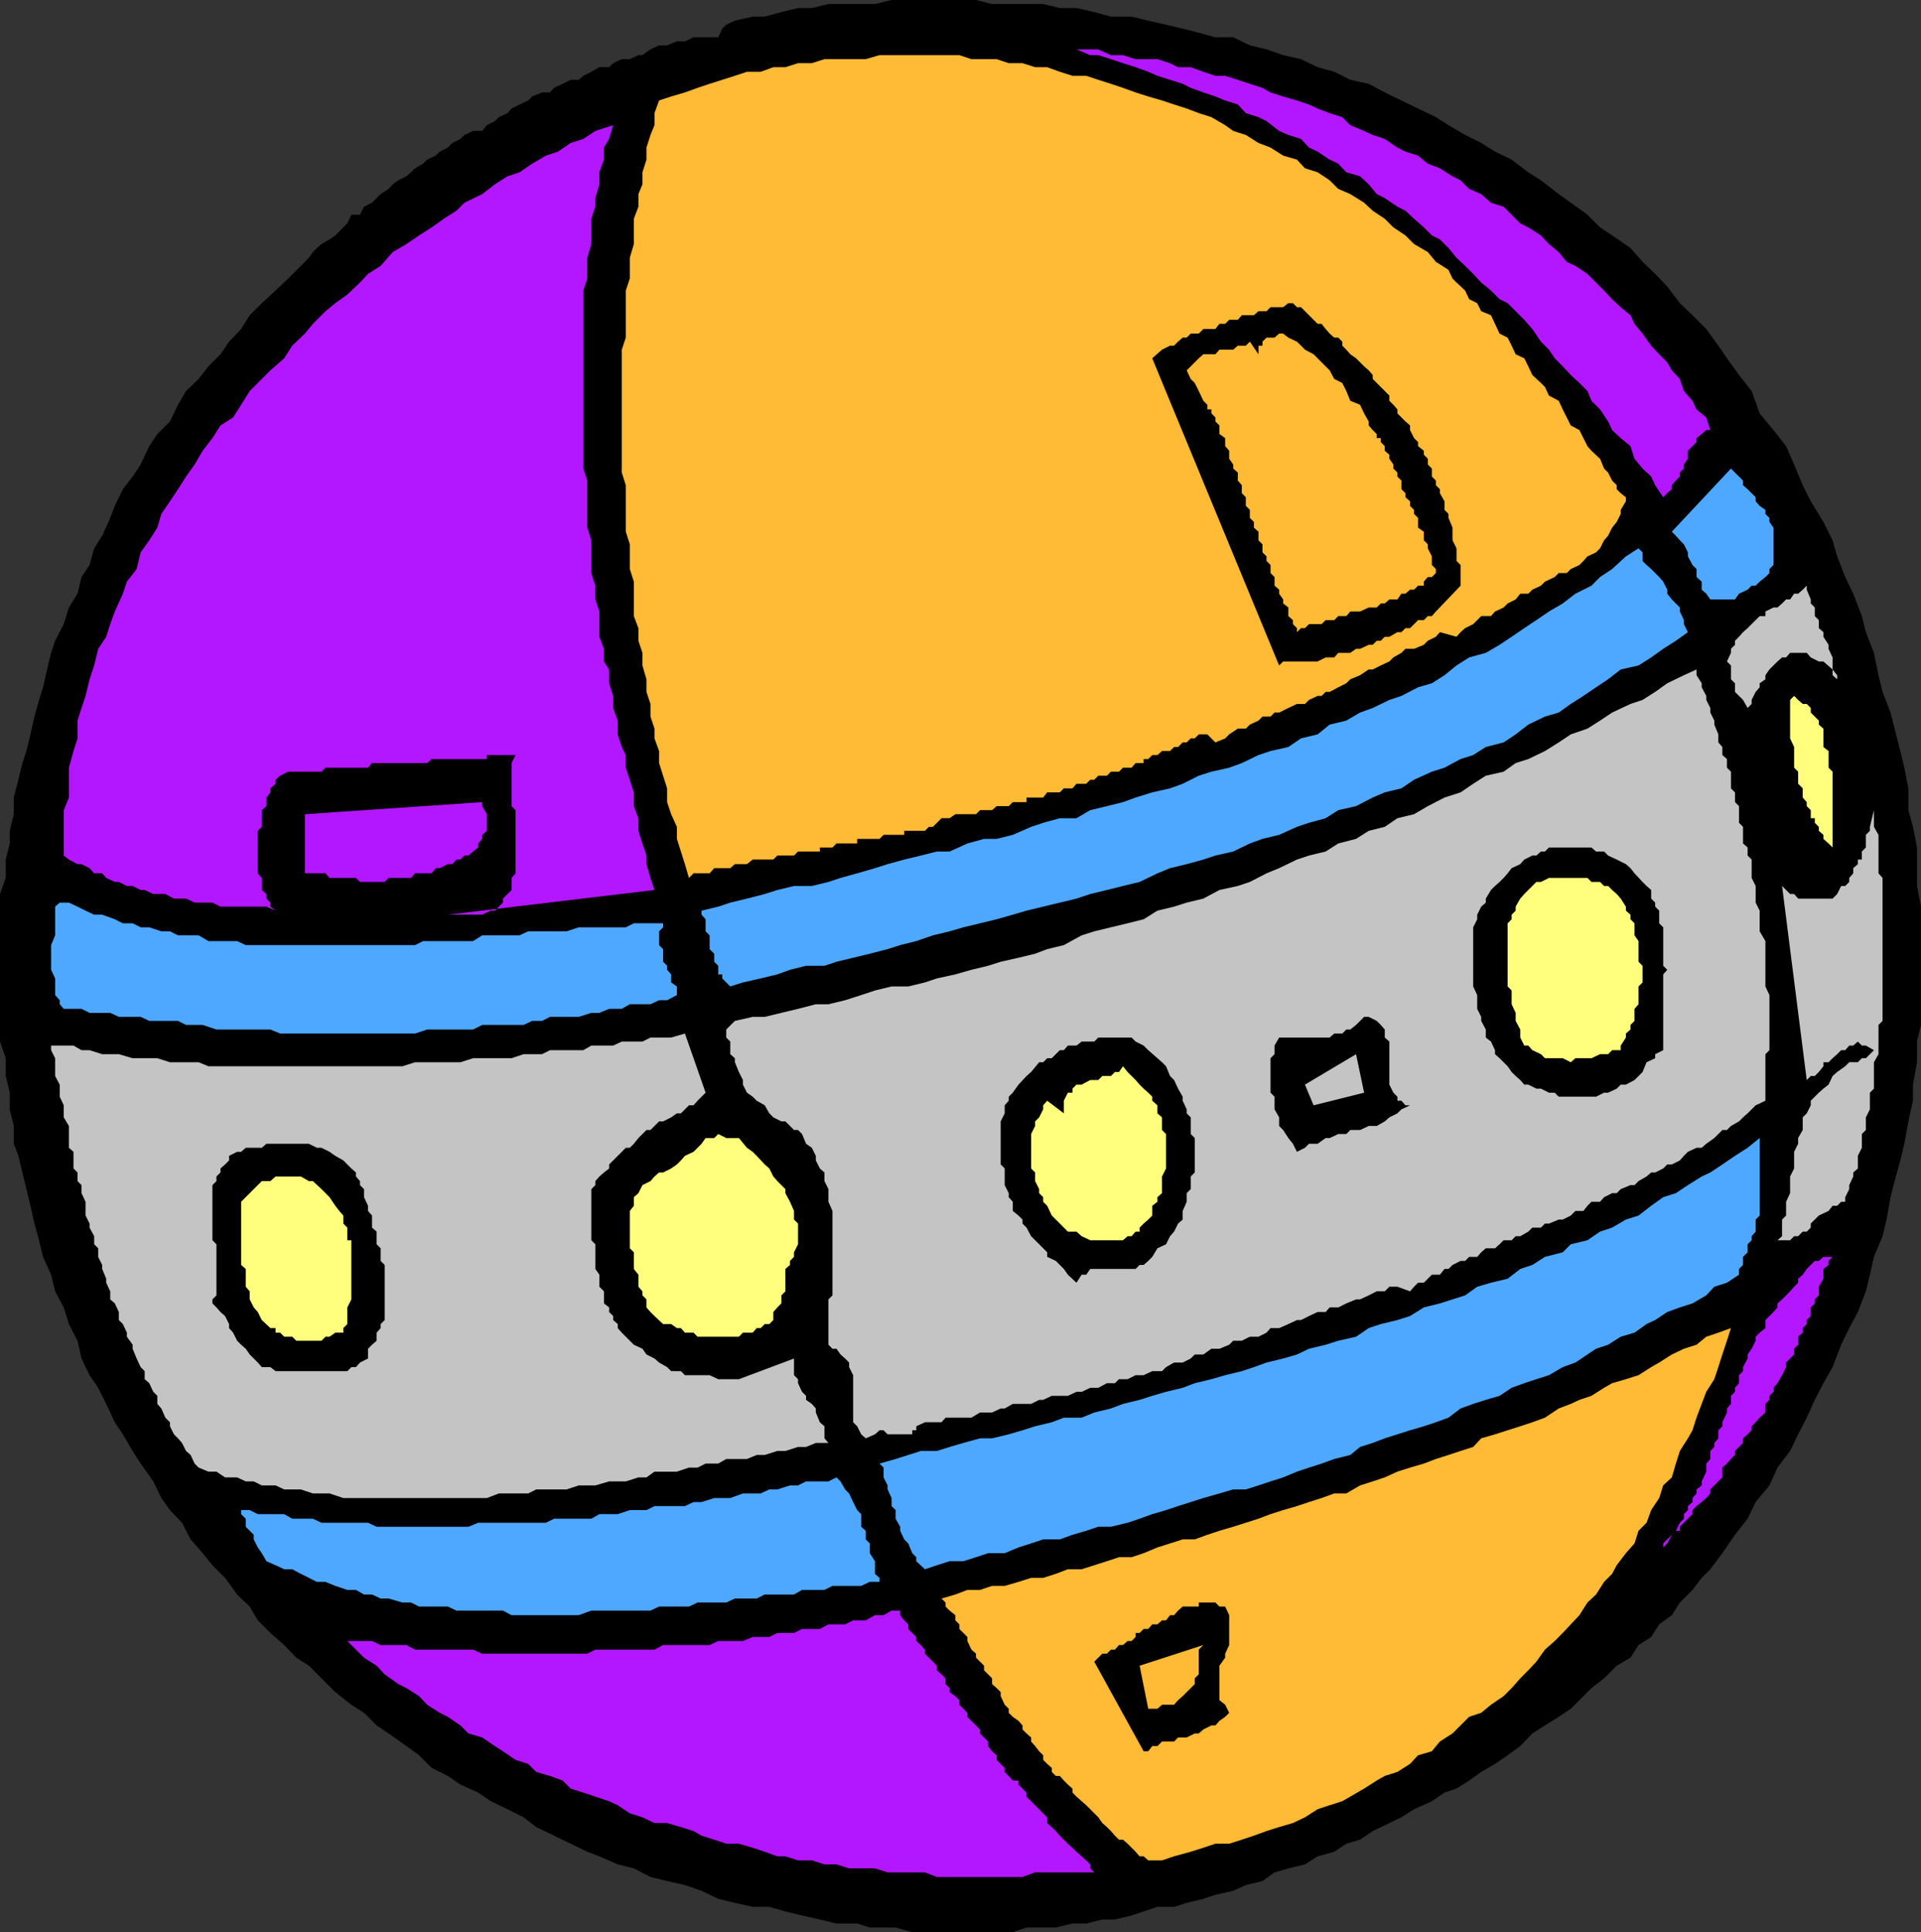
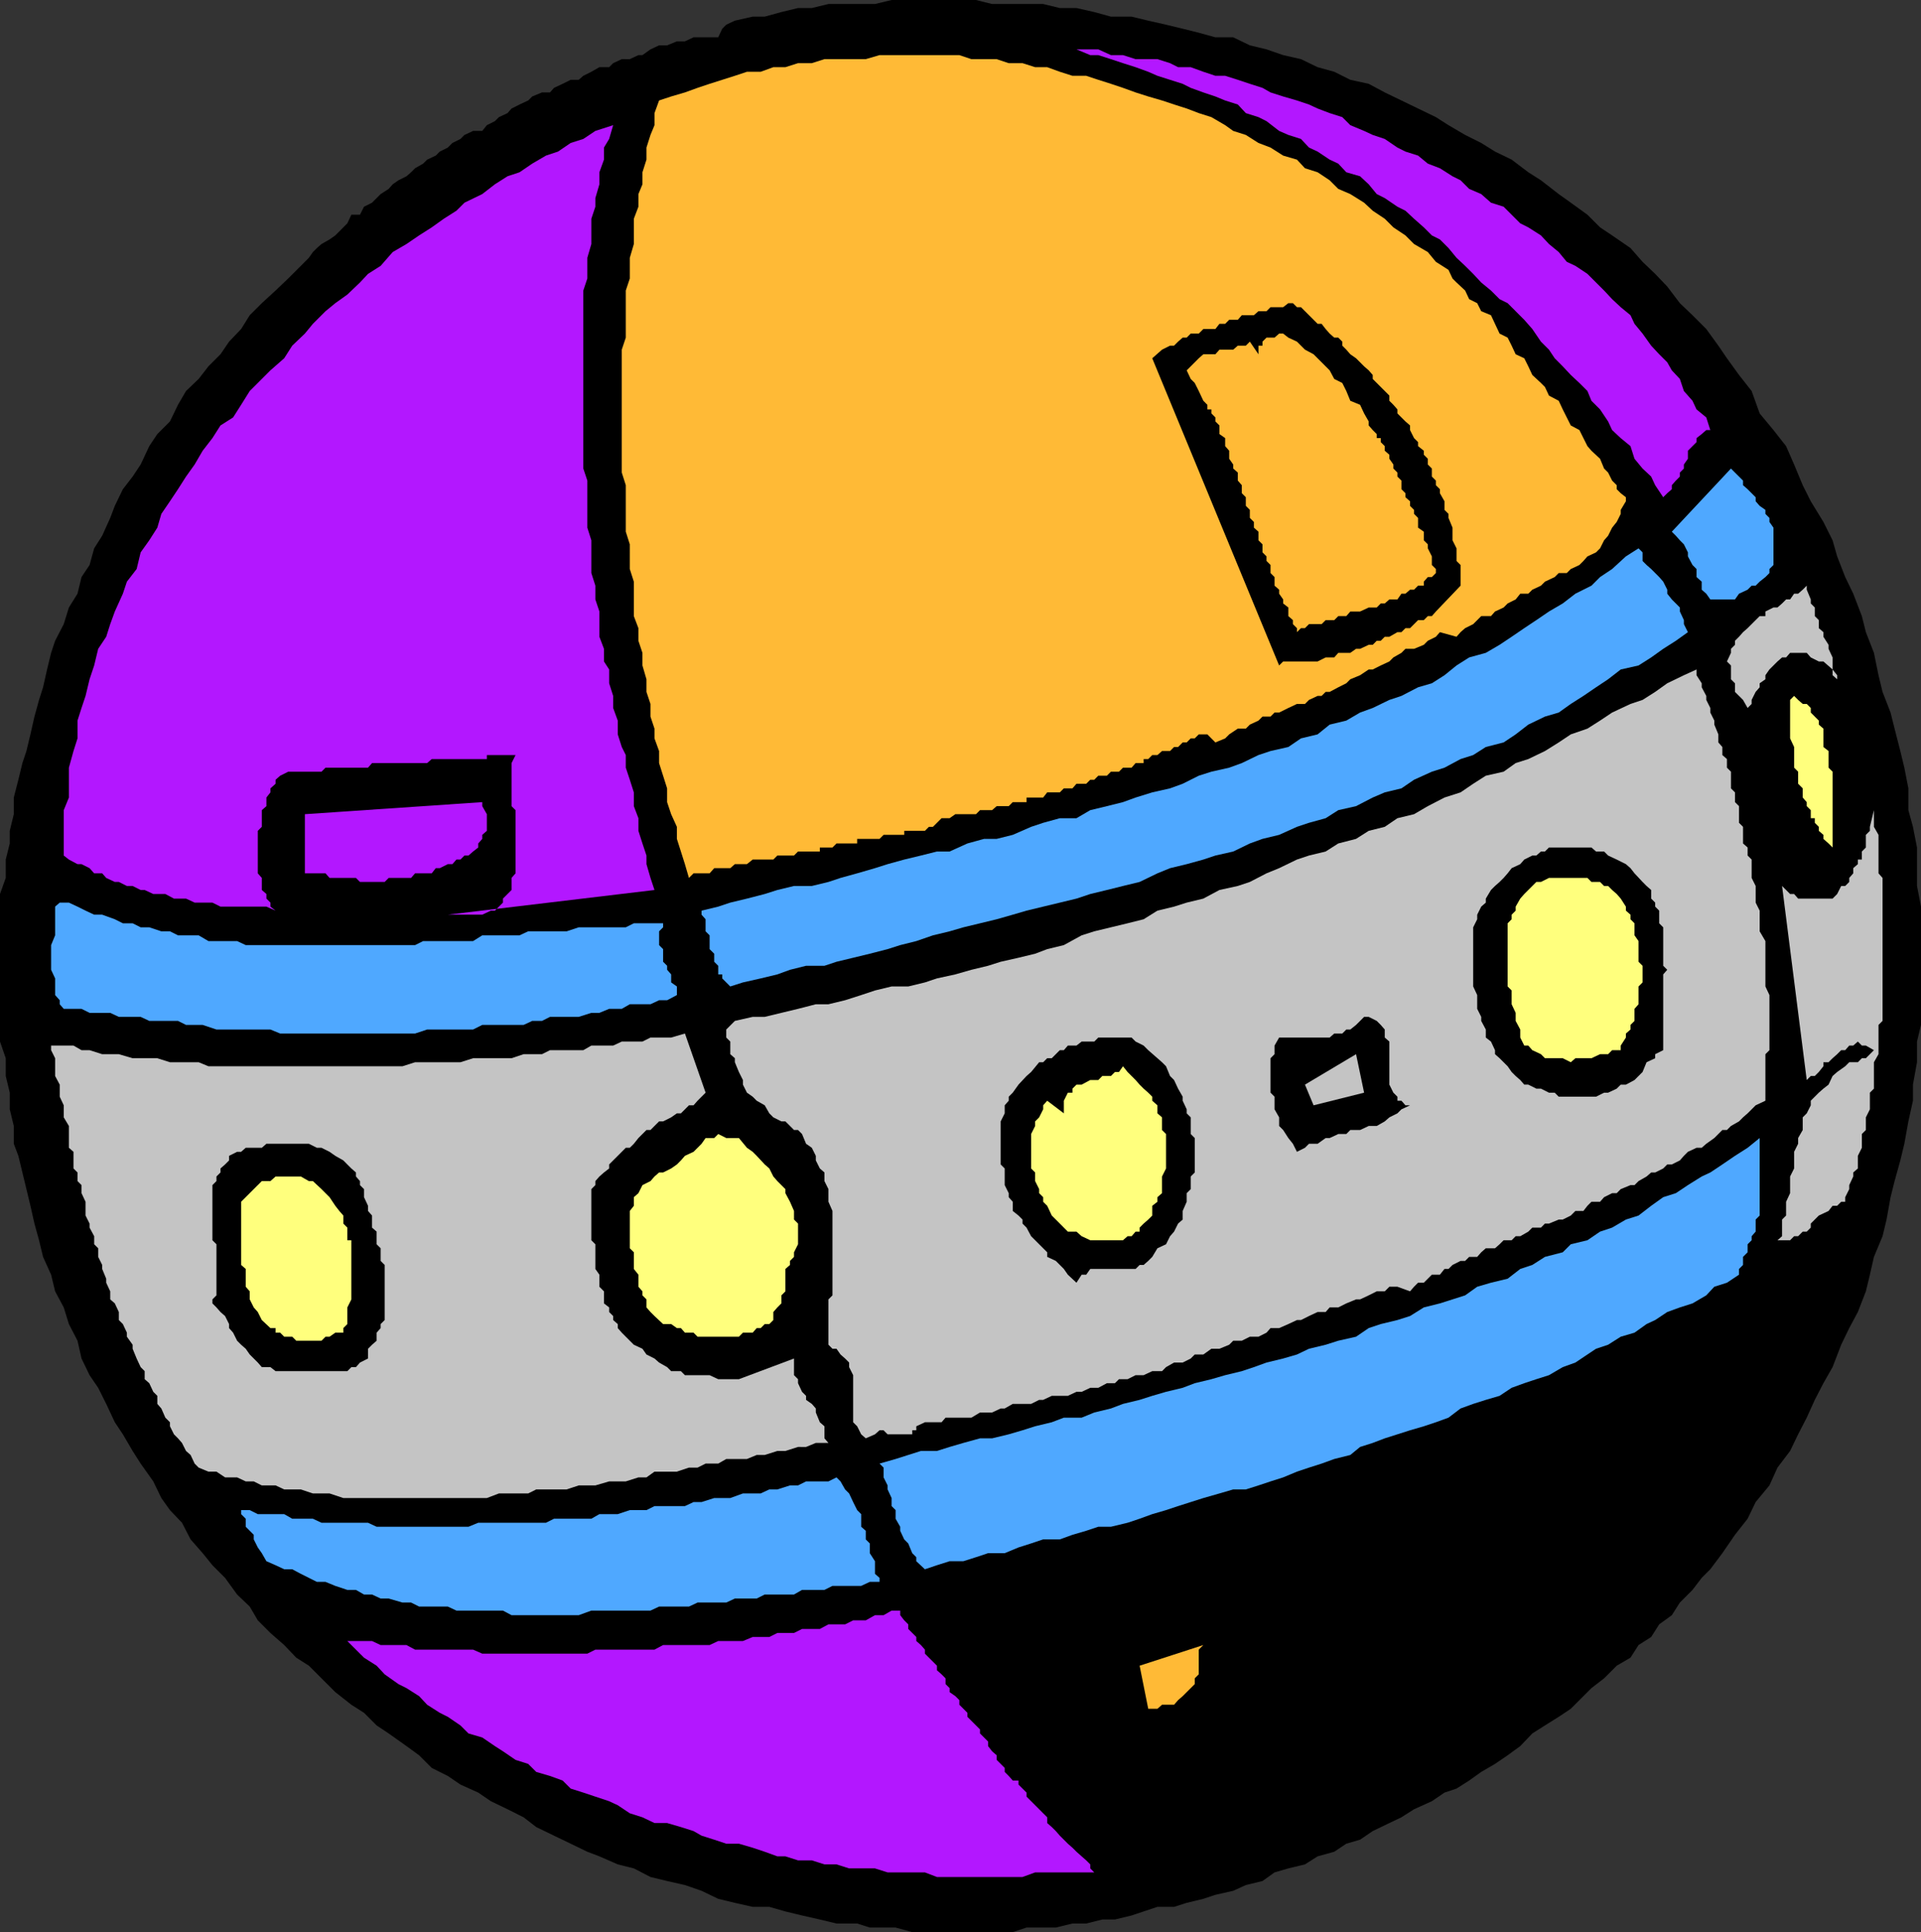
<svg xmlns="http://www.w3.org/2000/svg" width="334.602" height="336.5">
  <rect width="100%" height="100%" fill="#333333" stroke="none" />
  <path d="m302.902 65.3-2.101-2.902-1.5-2.199-2.102-2.898-2.398-2.403-2.2-2.097-2.199-2.903-2.101-2.199-2.2-2.101L284 43.199 280.8 41l-2.1-1.402-2.2-2.2-2.898-2.097-2.102-1.5-3.098-2.403L266.2 30l-2.898-2.2-2.899-1.402-2.402-1.5-2.8-1.398-2.9-1.7-2.198-1.402-3.102-1.5-2.898-1.398-2.903-1.402-2.797-1.5-3.203-.7-2.797-1.398-2.902-.8-2.898-1.4-3.102-.702-2.898-1-2.903-.7-2.898-1.398H211.7l-2.898-.8L206 5l-2.898-.7L200 3.599l-2.898-.7H193.5l-2.898-.8-3.102-.7h-2.898L181.699.7h-8.898L170 0h-14.7l-2.898.7h-8.101l-2.899.698H139l-2.898.7-2.903.8h-2.097l-3.102.7-1.5.703-.7.699-.698 1.5H120.8l-1.5.7h-1.399l-1.703.698H114.8l-1.5.7-1.399 1h-.703l-1.5.703H108.3l-1.5.699-.7.7h-1.699l-1.402.8-1.398.7-.801.698h-1.399l-1.402.7-1.5.703-.7.797h-1.398L92.7 16.8l-.7.7-1.5.7-1.398.698-.7.801-1.5.7-.703.699-1.398.703-.801 1h-1.598l-1.5.699-.703.7-1.398.698L78 25.7l-1.398.7-.7.699-1.5.703-.703.699-1.398.8-.7.7-.8.7-1.399.698-1 .7-.703.8-1.398.903-1.5 1.5-1.399.699-.703 1.398h-1.5l-.699 1.5-.7.7-.698.703-.7.699-1 .7-1.402.8-.8.7-.7.698-.7 1-.698.7-.7.703L50.2 48.5 48 50.598 45.602 52.8 43.5 54.898 42 57.301 39.902 59.5l-1.5 2.2-2.101 2.1-1.7 2.2-2.199 2.098L31 70.5l-1.398 2.898-2.2 2.2L26 77.699l-1.5 3.2L23.102 83l-1.7 2.2L20 88.097l-.8 2.101-1.4 3.102-1.398 2.199-.8 2.898-1.403 2.102-.699 2.898L12 105.8l-.898 2.898-1.5 2.899-.7 2.101-.703 2.899-.699 3.101-.7 2.2L6 124.8l-.7 3.097-.698 2.903-.7 2.097-.703 2.903-.797 3.097v2.903l-.703 2.898v2.2l-.699 2.8v3.2l-1 2.8v25.7l1 2.902v3.097l.7 2.903v2.898l.702 2.899v3.101l.797 2.102.703 2.898.7 2.899L5.3 210l.7 3.098.8 2.902.7 2.898L8.902 222l.7 2.898 1.5 2.801.898 2.899 1.5 2.902.7 3.098 1.402 2.902 1.5 2.2 1.398 2.8 1.5 3.2 1.402 2.1 1.7 2.9 1.398 2.198L26.7 258l1.402 2.898 1.5 2.102 2.097 2.2 1.5 2.898 2.102 2.402L37 272.598l2.2 2.203 2.1 2.898 2.2 2.102 1.402 2.398 2.2 2.2L49.5 286.5l2.102 2.2 2.199 1.398L56 292.3l2.402 2.398 2.797 2.2 2.203 1.402 2.2 2.199 2.097 1.398 3.102 2.2L73 305.699l2.2 2.2L78 309.3l2.2 1.5 3.1 1.398 2.2 1.5 2.902 1.399L91.2 316.5l2.203 1.7 3.098 1.5 2.902 1.398 2.899 1.402 2.101.8 3.2 1.4 2.8.698 2.899 1.5 2.898.7 3.102.703 2.898 1 2.903 1.398 2.898.7 3.102.699H134l2.8.8 2.9.7 3.1.703 2.9.699h3.6l2.2.7h4.5l2.902.8h17.5l2.399-.8h5.101l2.899-.7h2.398l2.801-.7h2.2l2.902-.702 4.5-1.5h2.898l2.2-.7 2.902-.699 2.097-.699 3.102-.7 2.199-1 2.902-.702 2.098-1.5 2.402-.7 2.899-.699 2.199-1.398 2.902-.801 2.098-1.402 2.402-.7 2.2-1.5L242 317.5l2.102-1 2.199-1.402 3.101-1.399 2.2-1.5 2.097-.699 2.203-1.402 2.098-1.5 2.402-1.399 2.2-1.5 2.199-1.601 2.101-2.2 2.2-1.398 2.398-1.5 2.102-1.402 3.597-3.598 2.203-1.7 2.2-2.202 2.398-1.399 1.402-2.199 2.2-1.402 1.398-2.2 2.2-1.597 1.402-2.203 2.199-2.2 1.601-2.097 1.5-1.5L300 270.5l2.2-3.2 2.202-2.8 1.399-2.902 2.398-2.899 1.403-3.101 2.199-2.899 1.398-2.898 1.5-2.903 1.403-3.097 1.5-2.903 1.597-2.8 1.5-3.899 1.403-2.898 1.5-2.801 1.398-3.602.7-2.898.702-3.102 1.5-3.597.7-2.903.699-3.898.699-2.8 1-3.602.7-2.899.702-3.898.797-3.602v-2.8l.703-3.899v-3.602l.7-2.898v-20.602l-.7-3.597v-6.703L333.2 144l-.797-2.902V137.3l-.703-3.602-.699-2.898-1-3.903-.7-2.8-1.398-3.598-.703-2.902-.797-3.899-1.402-3.601-.7-2.797-1.5-3.903-1.398-2.898L320 96.898l-.8-2.8-1.598-3.2-2.2-3.597L314 84.5l-1.5-3.602-1.398-3.199-2.2-2.8L306.5 72l-1.398-3.902-2.2-2.797" />
  <path d="m294.8 271.898-2.198 1.403-1.403 1.5-1.5 2.097-1.398 1.5-1.5 2.102-2.102 1.7-1.5 2.198-1.597 1.403-2.2 1.5-2.203 2.097-1.398 1.5-2.2 1.403L272.2 294l-2.398 2.098-2.2 1.5L266.2 299l-2.2 1.5-2.098 1.398-2.203 1.403-2.398 1.699-2.102 1.5-2.199 1.398-2.2.7-2.1 1.5-2.4 1.402-2.898 1.398-2.203.801-2.097 1.399-2.2 1.402-2.402 1-2.898 1.398-2.102.801-2.2.7-2.898 1.402-2.402.699-2.098.8-2.902 1.4-2.2.698-2.398.7-2.8.8-2.2.7-2.902.703h-2.098l-3.203 1-2.097.699-2.903.7H192l-2.098.698h-3.101l-2.2.7H181.7l-2.097.8h-20.7l-2.101-.8h-7.5l-3.602-.7-2.898-.699L139.7 330h-2.898l-2.801-.7-2.898-1-3.102-.702-2.898-.7-2.903-.8-2.898-.7-2.399-1.398-2.902-.7-2.8-.8-2.9-1.402-3.1-.7-2.2-1.5-2.898-1.398-2.903-1-2.097-1.402L92 313.699l-2.898-1.5-2.2-1.398L84 309.3l-2.398-1.403L79.5 305.7l-2.898-1.601-2.2-1.5-2.101-1.399-2.899-2.2L67 297.598l-2.2-2.2L62.7 294l-2.2-2.402-2.098-2.2L56 287.301l-2.2-1.5-2.198-2.102-2.102-2.398-2.398-2.203-1.5-2.2-2.102-2.097-2.2-2.203-1.398-2.098-2.203-3.2-1.398-2.1-2.399-2.2-1.5-2.102L31 258.7l-2.2-3.101-1.398-2.2L26 250.5l-1.5-2.102-1.398-3.097-1.7-2.903L20 240.2l-.8-2.898-1.4-2.403-1.398-2.8-1.5-2.899-.703-2.898-1.398-2.903L12 221l-.898-2.902-.7-2.797-1.5-2.903L8.2 210v-2.902L6.801 201.3 6 198.199l-.7-2.101v-2.899l-.698-2.898v-6l-.7-2.203v-11.7L3.2 168.2v-2.898l.703-3.102v-7.898l.7-3.102v-2.898l.699-2.903V142.5L6 140.398l.8-3.097v-2.903l.7-2.898.7-2.2.702-3.1.7-2.9.8-2.1.7-2.9.898-3.1.8-2.2 1.4-2.902.702-2.797 1.5-2.203.7-2.399 1.398-2.898.7-2.903 1.5-2.097 1.402-2.203 1-3.098 1.398-2.2 1.5-2.1 1.402-2.9 1.399-2.402 1.5-2.199 1.398-2.8 2.203-2.2 1.399-2.199L37 68.098 39.2 66l1.402-2.2L42 61.7l2.2-2.2 2.202-2.2L48 54.899l2.2-2.097 2.202-2.203L54.5 49.2l.7-1.5.8-.7 1.402-.7 1-.702.7-.7 1.398-1 .7-1.398.8-.8 1.402-.7.7-.7.699-.702 1.5-.7.699-.8.7-.7 1.702-.699.7-.699 1.5-.7.699-1.5.699-.902 1.402-.8.797-.7 1.403-.699L77.3 30h1.5l.699-1.5.7-.7 1.402-.702.8-.7L84 25.7h.8l1.4-.8 1.402-.7.8-.699 1.399-.7.699-1 1.5-.702.7-.7 1.702-.699h.7l1.398-.8 1.5-.7.7-.699h1.402l1.5-.7.699-.702 1.398-.797h1.5l1.602-.703h.8l1.399-.7 1.402-.699h.797l1.403-.699H114l.8-.8h1.4l1.702-.7h1.399l1.5-.7h3.601l1.399-.702h1.398l.801-2.4 3.102-.699L134 5.7h2.8l2.9-.7h3.1l2.9-.7h5.8l3.102-.702h17.5L175 4.3h6.7l2.902.699h2.898l3.102.7h2.898l2.902.8 2.797.7h3.203l2.797.698 2.903.7 2.898 1 3.102.703L217 11.699l2.902.801 2.899.7 3.101.698 2.899 1.403 2.8.797L234.5 17.5l2.402.7 2.899 1.5 2.898 1.398 2.903.703L248 23.5l2.8 1.398 2.2 1.5 2.902 1.403L258 29.3l3.2 1.398 2.1 2.2 2.9 1.601 2.202 1.5 2.399 2.098 2.8 1.5 2.2 2.101L278 43.2l2.102 2.399 2.199 2.101 2.398 2.2 2.102 2.199L289 53.5l2.2 2.898 1.402 2.403 2.199 2.097 1.601 2.2 2.2 2.203 2.199 2.797 1.398 3.203 2.203 2.097 1.399 2.903 1.699 3.597L309.602 83l1.5 2.898 1.398 2.903 1.5 3.097 1.402 3.602 1.399 2.898 1.699 2.903.7 3.097 1.5 3.602 1.402 2.898.699 3.602.8 3.098L325 120.5l.7 3.598.702 2.8.797 3.903.703 2.898.7 3.602v3.097L329.3 144l.699 2.898v6.7l1 3.601v19.899l-1 3.601v6.7l-.7 2.902-.698 3.597v2.903l-.7 3.797-.703 2.902-.797 3.598L325.7 210l-1.398 3.8-.7 2.9-.8 2.898-1.399 3.8-1.402 2.903-.8 2.898-1.598 3.602-1.5 3.097-1.403 2.903-1.5 2.898-1.398 3.602-1.399 3.097-2.203 2.903-1.699 2.797-2.098 3.203-1.5 2.797-2.101 2.902-1.5 2.898-2.102 2.903-2.398 3.097" />
  <path fill="#c4c4c4" d="M320 117.598v.703l-.8-.703v-1l-1.598-1.399h-.801l-1.399-.699-.703-.8h-2.898l-.7.8h-.699l-.8.7-.7.698-.703.7-.699 1v.703l-1 .699v.7l-.7.8-.698 1.398v.7l-.7.703-.8-1.403-.7-.699-.703-.699V119l-.699-.7v-2.402l-.7-.699.7-1.5V113l.7-.7v-.702l.702-.7.7-.8.8-.7 2.098-2.097h1v-.801l1.402-.7h.7l.8-.702.7-.7h.699l.699-1h.7l.8-.699.7-.699v.7l.702 1.698v.7l.7.703v1.5l.699.699v1.398l.8.7v.8l.899 1.403V113l.7 1.5v2.098l.8 1m1.402 91.702h-.703l-.699.7h-.8l-.7.898-1.7.801-1.398 1.399v.703l-.703.699H314l-.8.8h-.7l-.7.7h-2.198l.8-.7v-2.902l.7-.699v-2.398l.699-1.5v-2.903l.699-1.398v-2.902l.7-1.399v-1l.8-1.398v-2.203l.7-.7.702-1.398v-.8l1.399-1.4.8-.702.899-.7.7-1.5.8-.699 1.402-1 .7-.699h1.5l.699-.7H325l1.402-1.402-1.402-.8h-.7l-.698-.7-.801.7h-.7l-.699.8h-.703l-.699.7-.8.703-.7.699h-.898v.7l-.801 1-.7.698h-.699l-.703.7-4.297-33.797 1.399 1.398h.699l.7.801h6l.8-.8.7-1.4h.702l.7-.702v-.7l.699-.8v-.899l.8-.699v-.8h.7v-1.4l.699-.702v-2.2l.7-.699V144l.702-2.902V144l.797 1.398v6.7l.703.8v24.903l-.703.699v5.098l-.797 1.402v4.598l-.703.703v2.898l-.699 1.399v2.203l-.7.699v2.398l-.698 1.403v2.199l-.801.7v.698l-.7 1.5v.7l-.699 1.402v.8" />
  <path fill="#4fa8ff" d="M302.2 104.398h-4.298l-.703-1-.797-.699v-1.398l-.902-.801v-1.402l-.7-.7-.8-1.5V96.2l-.7-1.398-.698-.703-.7-.797-.703-.703 10.301-11 .7.703 1.402 1.398v.801l.8.7 1.399 1.398v.703l.699.797 1 .703v.699l.7.7v.698l.702 1v6.5l-.703.7v.703l-.699.699-1 .8-.7.7h-.698l-.7.7-1.5.698-.703 1" />
  <path fill="#ffff7d" d="m319.2 147.598-.7-.7-.898-.8v-.7l-.801-.699V144l-.7-.7v-.8h-.699v-1.402l-.703-.7v-.699l-.699-.8V137.3l-.8-.801v-2.102l-.7-.699v-3.601l-.7-1.5v-6.7l.7-.699.7.7.8.699h.7l.702.703v.797l.7.703.699.699v.7l.8.698v3.2l.899.703v2.898l.7.7v13.199" />
  <path fill="#b317ff" d="m289.7 86.598-1.4-2.098-.698-1.5-1.5-1.402-1.403-1.7L284 77.7l-1.7-1.398-1.5-1.403-.698-1.5-1.403-2.097-1.5-1.5-.699-1.703-1.398-1.399-1.5-1.398-1.403-1.5-1.398-1.403-1-1.5-1.399-1.398-1.5-2.2-1.402-1.6-2.898-2.9-1.403-.702-1.5-1.5-1.699-1.4-1.398-1.5-1.403-1.398-1.5-1.403-1.398-1.699-1.5-1.5-1.399-.699L248 39.598l-1.7-1.5-1.5-1.399-1.398-.699-2.203-1.5-1.398-.7-1.399-1.702-1.5-1.399L234.5 30l-1.398-1.5-1.5-.7-2.102-1.402-1.5-.699-1.398-1.5-2.2-.699-1.601-.7-2.2-1.702-1.402-.7L217 19.7l-1.398-1.5-2.2-.699-1.703-.7-2.097-.702-2.2-.797-1.402-.703-4.398-1.399-1.602-.7-2.2-.8-2.198-.7-2.102-.7-2.2-.702h-1.398l-2.402-1h3.8l2.2 1h2.102l2.199.703h3.8l2.2.699 1.398.7h2.203l2.2.8 2.097.7h1.703l2.2.698 2.097.7 2.203.703 1.399.797 2.199.703 2.402.699 2.098.7 1.5.698 2.102.801 2.199.7 1.398 1.402 2.403 1 1.5.699 2.097.7 2.203 1.5 1.399.698 2.199.7 1.7 1.402 2.1.8 2.2 1.4 1.402.698 1.5 1.5 2.098.903 1.7 1.5 2.202.699 2.899 2.898 1.398.7L268.402 41l1.399 1.5 1.699 1.398 1.402 1.7 1.5.703 2.098 1.398 1.5 1.5 1.402 1.399 1.399 1.5 1.5 1.402L284 54.898l.7 1.5 1.402 1.7 1.5 2.101L289 61.7l1.402 1.399.797 1.402 1.403 1.5.699 2.098 1.5 1.703.699 1.5 1.7 1.398.702 2.2h-.703l-.797.699-.902.703V77l-1.5 1.5v1.398l-.7 1v.7l-.698.703V83l-.7.7-.703.8v.7l-.797.698-.703.7" />
  <path fill="#c4c4c4" d="m307.5 191.7-1.7.8-1.398 1.398-.8.7-.7.703-1.402.797-.7.703h-.8l-1.398 1.398-1.403 1-.797.7h-.902l-1.5.699-.7.703-.698.797-1.403.703h-.797l-.703.699-1.398.7h-.7l-.8.698-1.399.801-.703.7H284l-1.7.699-.698.703h-.801l-1.399.699-.703.8h-1.5l-.699.7-.7.898h-1.398l-.8.801-1.403.7h-.699l-1.7.699h-.698l-.7.703h-1.5l-.703.699-1.398.8H264l-.7.7h-1.398l-.703.7-.797.698h-1.601l-.801.7-.7.8h-1.398l-.703.7h-.797L253 220.3l-.7.699h-.698l-.801 1h-1.399l-.703.7-.699.698h-1l-.7.7-.698.8-2.2-.8H242l-.8.8h-1.4l-1.398.7-1.5.703h-.703l-1.699.7-1.398.7h-1.5l-.7.8H229.5l-1.5.7-1.398.698h-.7l-1.5.7-1.601.703h-1.5l-.7.797-1.402.703h-1.5l-1.398.699h-1.5l-.7.7-1.699.698H211l-1.398 1h-1.5l-.7.7-1.402.703h-1.5l-1.398.797-.7.703H200.7l-1.5.699h-1.398l-1.399.7h-1.5l-.703.698h-1.398l-1.5.801h-1.399l-1.5.7h-.902l-1.5.699h-2.8l-1.5.703h-.7l-1.398.699h-3.2l-1.402.8h-.7l-1.5.7h-2.1l-1.5.898h-4.5l-.7.801h-2.898l-1.5.7v.699h-.7v.703h-4.3l-.7-.703h-.703l-.797.703-1.601.699-.801-.7-.7-1.402-.698-.699V239.5l-.7-1.402v-.797l-.703-.703-.797-.7-.703-1h-.7l-.7-.699v-7.898l.7-.703v-14.7l-.7-1.597v-2.203l-.698-1.399v-1.5l-.801-.699-.7-1.402v-.797l-.699-1.403-1-.699-.703-1.699-.699-.7h-.7l-.698-.702-.801-.797h-.7l-1.402-.703-.699-.7-.8-1.398-1.4-.8-.698-.7-1-.7-.7-1.402v-.8l-.703-1.399L128 185v-.7l-.8-.702v-2.2l-.7-.699v-1.398l1.5-1.5 3.102-.703h2.097l2.903-.7L139 175.7l3.102-.8h2.199l2.898-.7 2.801-.898 2.402-.801 2.899-.7h2.898l2.903-.702 2.097-.7 3.203-.699 2.797-.8 2.903-.7 2.199-.699 3.101-.7 2.899-.702 2.101-.797 2.899-.703 3.101-1.7 2.2-.699 2.898-.699 2.902-.7 2.797-.702 2.403-1.5 2.898-.7 2.2-.699 2.902-.699 2.8-1.5 3.2-.7 2.097-.702 2.903-1.5 2.199-.899 3.101-1.5L228 149l2.902-.7 2.2-1.402 3.097-.8 2.203-1.399L241.2 144l2.203-1.5 2.899-.7 2.398-1.402 2.903-1.5 2.8-.898 2.2-1.5 2.199-1.402 3.101-.7 2.098-1.5 2.2-.699 2.902-1.398 2.398-1.5 2.102-1.403 2.898-1 2.2-1.398 2.1-1.402 3.2-1.5 2.102-.7 2.199-1.398 2.101-1.5 2.899-1.402 2.199-1v1l.902 1.402v.7l.797 1.5v.698l.703 1.403v.797l.7 1.402v.7l.699 1.698v1.403l.699.797v1.402l.8.7v1.5l.7.698v2.903l.7.699v1.7l.702.698v2.903l.7.699v2.898l.8.7V149l.7.7v3.198l.699 1.403v2.898l.699 1.399v3.601l1 1.7v7.902l.7 1.5v9.597l-.7.7v8.101" />
  <path fill="#4fa8ff" d="m294 110.098-2.098 1.5L289.7 113l-2.097 1.5-2.2 1.398-3.101.7-2.2 1.703-2.101 1.398-2.2 1.5-2.198 1.399-2.102 1.5-2.398.703-2.903 1.398-2.199 1.7-2.098 1.402-3.101.797-2.2 1.402-2.199.7-2.8 1.5-2.2.698-3.101 1.403-2.2 1.5-2.902.699-2.097.898-2.903 1.5-3.097.7-2.2 1.402-2.902.8-2.098.7-3.101 1.398-2.899.7-2.203.8-2.898 1.403-3.102.699-2.097.7-2.903.8-2.898.7-2.2.898-3.101 1.5-2.898.703-2.801.699-2.899.7-2.402.8-2.898.7-2.903.698-2.898.7-2.399.703-2.8.797-2.903.703-2.898.699-2.399.7-2.902.698-2.898 1-2.801.7-2.2.703-3.101.797-2.898.703-2.903.699-2.097.7h-3.2l-2.8.698-2.2.801-2.902.7-3.098.699-2.203.703-.699-.703-.7-.7v-.699h-.698v-1.5l-.7-.699v-1.402l-.8-.797v-2.403l-.7-.699v-2.101l-.703-.797v-.703l2.903-.7 2.097-.699 2.903-.699 3.097-.8 2.203-.7 2.899-.7h3.101l2.899-.702 2.101-.7 2.899-.8 3.101-.899 2.2-.699 2.898-.8 2.902-.7 2.797-.7h2.203l3.098-1.402 2.902-.8h2.2l2.8-.7 3.2-1.398 2.097-.7 2.903-.8h2.898l2.402-1.402 2.899-.7 2.8-.699 2.2-.8L200.7 138l3.102-.7 2.199-.8 2.8-1.402 2.2-.7 3.102-.699 2.199-.8 2.898-1.399 2.102-.7 3.101-.702 2.2-1.5 2.898-.7 2.102-1.699 2.898-.699 2.402-1.402 2.2-.797 2.898-1.403 2.102-.699 2.898-1.5 2.402-.699 2.2-1.402 2.097-1.7 2.203-1.398 2.899-.8 2.398-1.4 2.102-1.402 2.199-1.5 2.102-1.398 2.199-1.5 2.398-1.402 2.203-1.7L277.2 102l1.5-1.5 2.102-1.402 2.398-2.2 2.203-1.398.7.7v1.5l.699.698.8.7.7.703.699.699.7.8.702 1.4v.698l.797 1 .703.7.7.703v.699l.699 1.5v.7l.699 1.398" />
  <path fill="#ffba36" d="m270.8 100.5-1.698.8-.7.7-1.5.7-.703.698h-1.398l-.801 1-1.398.7-.7.703-1.5.699-.703.8H258l-1.398 1.4-1.403.698-.797.7-.703.8-2.898-.8-.7.8-1.402.7-.699.703-1.7.699h-1.5l-.698.7-1.403.8-.699.7-1.5.698-1.398.7h-.7l-1.5 1-1.703.703-.699.699-1.398.7-1.5.8h-.7l-.703.7h-.699l-1.5.698-.7.7h-1.398l-1.5.703-1.601.797H222l-.7.703h-1.398l-.703.699-1.5.7-.699.698h-1.398l-1.5 1-.7.7-1.703.703-1.398-1.403h-1.5l-.7.7h-.699l-.703.703H206l-.8.797h-.7l-.7.703h-1.398l-.8.699h-.903l-.699.7h-.8v.698h-1.4l-.698.801h-1.5l-.7.7H193.5l-.7.699h-1.5l-.698.703h-.7l-.703.699H187.5l-.7.8h-1.5l-.698.7h-2.2l-.703.898h-2.898v.801h-2.399l-.703.7h-2.097l-.801.699h-2.102l-.699.703h-3.598l-1 .699H164l-1.5 1.5h-.7l-.698.7H157.5v.698h-3.598l-.703.7h-3.898v.8h-3.602l-.699.7h-2.2v.703H139l-.7.699h-2.898l-.703.7h-3.597l-1 .8H128l-.8.7h-2.798l-.8.898H120.8l-.801.8-.7-2.398-.698-2.2-.7-2.202V144l-1-2.2-.703-2.1v-2.4l-.699-2.202-.7-2.2v-2.097l-.8-2.203v-1.7l-.7-2.097v-2.203l-.698-2.098v-2.2l-.7-2.402V113.7l-.703-2.101v-2.2l-.797-2.097v-6l-.703-2.203V94.8L109 92.598V84.5l-.7-2.2V60.899l.7-2.097v-8.203l.7-2.098v-3.602l.702-2.398v-4.402L111.2 36v-2.2l.703-1.702V30l.7-2.2v-2.1l.699-2.2.699-1.7v-2.1l.8-2.2 2.102-.7 2.399-.702 2.199-.797 2.102-.703L128 13.199l2.102-.699h2.398l2.2-.8h2.1l2.2-.7h2.402l2.2-.7h7.199l2.398-.702h13.903l2.097.703h4.403l2.097.699h2.403l2.199.7h2.101l2.2.8 2.199.7h2.398l2.102.698 2.199.7 2.102.703 2.199.797L200 16.8l2.402.699 2.098.7 2.2.698 2.1.801 2.2.7 2.402 1.402 1.399 1 2.199.7 2.2 1.398 2.1.801 2.2 1.399 2.402.703 1.399 1.5L229.5 30l2.102 1.398 1.5 1.5 2.097.903 2.403 1.5 1.5 1.398 2.097 1.399 1.5 1.5L244.801 41l1.5 1.5 2.398 1.398 1.403 1.7L252.3 47l.699 1.5.7.7 1.5 1.398.702 1.5 1.399.703.699 1.398 1.7.7.702 1.5.797 1.699 1.403.703.699 1.398.699 1.5 1.5.7.7 1.402.702 1.5 1.5 1.398.7.7.699 1.5 1.699.902.7 1.5.702 1.398.7 1.399 1.5.8.699 1.403.699 1.398.7.801 1.5 1.398.702 1.7.7.703.699 1.398.8.801v.7l.7.698.898.7v.703l-.898 1.5v.699l-.7 1.398-.8 1-.7 1.403-.699.797-.703 1.402-.699.7-1.5.698-.7.801-.698.7-1.5.699-.7.703H271.5l-.7.699" />
-   <path fill="#b317ff" d="m289.7 269.5.702-.7.797-1.5.703-.702.7-1.399.699-.699v-.8l.699-.7v-.7l.8-.702v-.7l.7-.8v-.7l.902-.699V258l.797-1.7v-1.402l.703-.8v-1.399l.7-.699v-.7l.699-.8v-1.402l.699-.7v-.699l.8-1.699v-.7l.7-.8v-1.402l.7-.7v-.699l.702-.8V239.5l.7-.7v-.702l.8-1.5v-.7l.7-1 .699-1.398v-.7l.699-.702 1-.797v-1.403l.7-.699.702-.699.7-.8v-.7l.8-.7.7-.702.699-.7.699-.8.7-.7v-.699l.8-.699.7-1 .702-.7.7-.702h.699l.8-.7h1.598l-.699.7v.703l-.898.699v1.7l-.801 1.398v1.5l-.7.703V227l-.699.7v1.5l-.703.698v.7l-.699.703v.797l-.8.703v1.398l-.7.7v1l-.7.699-.698.703v.797l-.7 1.402-.8 1.398-.7.801v.7l-.703.699v.703l-.699.699v1.5l-1 .898-.7.801-.698.7v.699l-.7.703-.8.699v.8l-.7.7-.703.7v.698l-.699.7-.7.8-.8.7v1.703l-2.098 2.097v.7l-.703.8-.797.7-.902.703-.7.699v.7l-2.198 2.198v.7h-.7L289.7 268.8v.699" />
  <path fill="#4fa8ff" d="m302.902 222-2.101 1.398-2.2.7-1.402 1.5-2.398 1.402-2.2.7-2.199.8-2.101 1.398-1.5.7-2.102 1.5-2.398.703-2.2 1.398-2.101.7-1.5 1-2.098 1.402-2.203.797-2.398 1.402-2.2.7-2.101.698-2.2.801-2.1 1.399-2.4.703-2.198.699-2.2.8-2.101 1.598-2.2.801-2.101.7-2.398.699-2.2.703-2.203.699-2.097.8-2.2.7-1.703 1.398-2.797.7-2.203.8-2.199.7-2.098.703-2.402 1-2.2.699-2.1.7-2.2.698h-2.2l-2.398.7-2.8.8-2.2.7-2.203.703-2.097.699-2.403.7-2.199.8-2.098.7-2.902.698h-2.2l-2.1.7-2.4.703-2.198.797h-2.903l-2.097.703-2.2.699-2.402 1h-2.898l-2.102.7-2.2.698h-2.398l-2.203.7-2.097.703-1.5-1.403v-.699l-.7-.699-.703-1.7-.699-.702-.7-1.5v-.7l-.8-1.398V263l-.7-.7v-1.402l-.698-1.5v-.699l-.7-1.398v-1.703l-.703-.7 2.801-.8 2.2-.7 2.202-.699h2.797l2.203-.699 2.399-.7 2.898-.8h2.102l2.898-.7 2.403-.702 2.199-.7 2.898-.699 2.102-.8h3.101l2.2-.899 2.898-.7 2.102-.8 2.898-.7 2.2-.702 2.402-.7L206 241.7l2.102-.8 2.898-.7 2.402-.699 2.899-.7 2.101-.702 2.2-.797 2.898-.703 2.402-.7 2.098-1 2.902-.699 2.2-.699 3.097-.7 2.203-1.5 2.098-.702 2.902-.7 2.2-.699 2.398-1.5 2.8-.699 2.2-.7 2.2-.702 2.1-1.5 2.4-.7 2.902-.699 2.198-1.7 2.101-.7 2.2-1.402 3.097-.8 1.403-1.399L276.5 216l2.2-1.5 2.1-.7 2.4-1.402 2.202-.699 2.2-1.699 2.097-1.5 2.203-.7 2.098-1.402 2.402-1.5 1.5-.699 2.098-1.398 2.2-1.5 2.202-1.403 2.098-1.699v13.5l-.7.7v2.101l-.698.8v.7l-.7.7v1.398l-.8.8v1.403l-.7.699v1" />
  <path d="m289.7 182.898-1.4.7v.703l-1.5.699-.698 1.7-.7.698-.703.7-1.5.8h-.898l-.7.7-1.5.703h-.699L278 191h-6.5l-.7-.7h-1l-1.398-.702h-.8l-1.403-.7h-.699l-.7-.8-.8-.7-.7-.699-.698-1-.7-.699-.703-.7-.797-.702v-.7l-.703-1.5-.898-.699v-1.398l-.801-1.5v-.703l-.7-1.399v-2.398l-.698-1.5V161.5l.699-1.402v-.797l.699-1.403.8-.699v-.699l.9-1.5.702-.7.797-.702.703-.7.7-.8.699-.899 1.5-.699.699-.8 1.402-.7h.7l.8-.7h.7l.699-.702h7.398l.801.703h1.402l.7.699 1.5.7 1.597.8.801.7.7.898 1.402 1.5.699.703.8.699v1.5l.7.7v.698l.699.7v2.203l.7.699v6.7l.702.698-.703.801v13.2" />
  <path fill="#ffff7d" d="M282.3 182.898h-1.5l-.698.7h-1.403l-1.5.703h-2.797l-.8.699-1.403-.7h-3.097l-.7-.702-1.5-.7-.703-.8h-.699l-.7-1.399v-1.398l-.8-1.5v-1.403l-.7-1.5V172.5l-.698-.7v-11l.699-.702v-.797l.699-.703v-.7l.8-1.398.7-.8.7-.7.702-.7.7-.702h.8l1.399-.7h6.699l.7.7h1.5l.702.703h.7l.699.699.8.7.7.8.898 1.398v.7l.801.703v.797l.7.703v2.097l.702 1v3.602l.7.7v2.898l-.7.703v3.097l-.703.801v2.102l-.699.699v.8l-.8.7v.7l-.9 1.398v.8" />
-   <path fill="#ffba36" d="m200 324-.8-.7h-.7l-.7-.8-.698-.7-.7-.702-.8-.7h-.7l-.703-.699-.699-.8-.7-.7-.8-.699-.7-1-2.1-2.102-.798-.699-.902-.8-.7-.7v-.699l-.8-.7-.7-.702-.698-.797h-.7l-.703-.703v-.7l-.797-.699-.703-.699v-.8L181 305l-.7-.902-.698-.797v-.703l-.801-.7-.7-.699v-.699l-.699-.8-1-.7-.703-.7v-.702l-.699-.7-.7-1.5v-.699l-.698-.699-.801-.7v-1l-.7-.702-.699-.7v-.8l-.703-.7-.699-.699V288l-.8-.7-.7-1.5v-.702l-1.398-1.399v-.8l-.7-.7v-.898l-1-.801-.703-.7v-.702l-.699-.7 2.402-.699 2.098-.8h2.2l2.1-.7h2.2l2.402-.699 2.2-.7h2.097l2.203-.702L186 273.3h2.402l2.2-.703 2.199-.7 2.101-.699h2.2l2.097-.699 2.403-1 2.199-.7 2.199-.702h2.102l2.199-.797 2.101-.703 2.399-.7 4.398-1.398 2.102-.8 2.199-.7 2.402-.7 2.098-.702 2.2-.7 2.202-.8h2.098l2.402-1.399 2.2-.699 2.097-.7 2.203-1 2.2-.702 2.398-.7 2.102-.8 2.199-.7 2.101-.699 2.2-.699 1.398-1.5 2.402-.7 2.2-.702 2.199-.7 2.101-.699 2.2-.8 2.398-1.598 2.102-.801 1.5-.7 2.097-.702 2.203-1.399 1.399-.8 2.398-.7 2.203-.699 2.2-1.402L289 237.3l2.2-1.403 2.1-1 2.2-.699 1.7-1.398 2.1-.703 2.2-.797-.7 2.199-.8 2.398-.7 2.2-.698 2.101-1.403 2.2-.797 2.101-.902 2.398-.7 2.2-.8 1.402-1.398 2.2-.7 2.198-.703 2.403-1.5 1.398-.699 2.2-1.398 2.101-.801 2.2-1.399 1.398-.703 2.203-1.5 1.699-1.597 2.098-.801 1.5-1.399 1.402-1.402 2.2-1.5 1.398-1.398 2.203-1.5 1.597-1.403 1.5-1.398 1.403-1.7 1.5-1.5 2.097-1.402 1.5-1.398 1.403-1.5 1.699-1.399 1.398-2.203 1.5L258 298.3l-2.098.699-1.5 1.5-1.402 1.398-2.2 1.403-1.398 1.699-2.402.7-1.398 1.5-2.2 1.398-2.203.703-1.398.797-2.2 1.402-2.402 1.398-1.398.801-2.2.7-2.101.699-2.2 1.402-2.1 1-2.4.7-2.198.698-2.2.801-2.101.7-2.2.699H211.7l-2.097.703-2.2.699-2.902.8-2.098.7H200" />
  <path d="m250.102 106.5-.7.8h-.703l-.699.7h-1l-1.398 1.398h-.801l-.7.7h-.699l-1.402.8h-.8l-.7.7h-.7l-.698.703h-.7l-1.5.699h-.703l-1 .7h-2.097l-.7.8h-1.5l-1.402.7h-6l-.7.698-22.1-53.5 1.702-1.5 1.399-.699h.699l.7-.699.8-.7h.7l.702-.702h1.399l.8-.797h2.098l.703-.903h1l.7-.699h1.5l.699-.8h2.101l.797-.7h1.403l.699-.699h2.199l.902-.7h.797l.703.7h.7l2.898 2.898h.7l.702.903.7.797.8.703h.7l.699.699v.7l.699.698.7.801 1 .7.702.699.7.703.8.699.7.8v.7L242 68.898v.903l.7.699.702.8v.7l1.399 1.398.8.7v.8l.7 1.403L247 77v.7l1 .8v.7l.7.698v1l.702.7V83l.7.7v.8l.699.7v.698l.8 1.403v1.5l.7.699v.7l.699 1.698v2.2l.7 1.402v2.2l.702.698V102l-4.3 4.5" />
  <path fill="#ffba36" d="m250.102 99.8-.7.7h-.703l-.699.8v.7h-1l-.7.7h-.698l-.801.698h-.7l-.699 1H242l-.8.7h-.7l-.7.703h-1.398l-1.5.699H235.2l-.699.8h-1.398l-.7.7h-1.5l-.703.7H228l-.7.698h-.698l-.7.7v-.7l-.703-.699V108l-.797-.7v-1.5l-.902-.702v-.7l-.7-1v-.699L222 102v-1.5l-.7-.7v-1.402l-.698-.699v-.8l-.7-.7v-1.398l-.703-.703v-1.5l-.797-.7v-1l-.703-.699v-1.398l-.699-.703v-1.5l-.7-.7V84.5l-.698-.8v-1.4l-.801-.702v-.7l-.7-1V78.5l-.699-.8v-1.4l-1-.702v-1.5l-.703-.7V72.7L211 72v-.7h-.7v-.8l-.698-.7-.801-1.702-.7-1.399-.699-.699-.703-1.5.703-.7 1.399-1.402.8-.699h2.098l.703-.8h2.399l.8-.7H217l.7-.699 1.5 2.2v-1.5h.702v-.7l.7-.7H222l.8-.702h.7l.902.703 1.5.699 1.399 1.398 1.5.801 2.8 2.801.801 1.5 1.399.7.699 1.398.7 1.703 1.702.699.7 1.5.8 1.398v.7l.7.8.699.7v.703h.699V77l.7.7v.8l.8.7v.698l.7 1v.7l.702.703V83l.7.7v1.5l.699.698v.7l.8.703v.797l.7.703v.699l.699.7v1.698l1 .7v1.5l.7.703v.699l.702 1.398v1.5l.7.7v.703" />
  <path d="m245.602 192.5-1.5.7-.7.698-1.402.7-.8.703-1.4.797h-1.398l-1.5.703H235.2l-.699.699h-1.398l-1.5.7h-.7l-1.402 1H228l-.7.698-1.398.7-.703-1.399-.797-1-.902-1.398-.7-.703v-1.5l-.8-1.399V191l-.7-.7v-6l.7-.702v-1.5l.8-1.399h8.802l.8-.699h1.399l.699-.7h.7l1-.8.702-.7.7-.702h.8l1.399.703.699.699.7.8v1.4l.8.698v7.5l.7 1.403.702.699v.7h.7l.699.8h.8" />
  <path fill="#c4c4c4" d="m228.8 192.5-1.5-3.602 8.9-5.3 1.402 6.703-8.801 2.199" />
  <path d="m200.7 218.898-.7.7-.8.703h-.7l-.7.699h-7.898l-.703 1h-.797l-.902 1.398L186 222l-.7-1-.698-.7-.7-.702-1.5-.7v-.8l-.703-.7-2.097-2.097-.801-1.5-.7-.703v-.7l-.699-.699-1-.8V209.3l-.703-.801v-.7l-.699-1.402V203.5l-.7-.7v-7.5l.7-1.402V192.5l.7-.8v-.7l.702-.7 1-1.402 1.399-1.5.8-.699L181 185h.7l.702-.7h.797l1.403-1.402h.699l.699-.8h1.5l.902-.7h2.2l.699-.699h5.8l.7.7 1.398.699.801.8 1.602 1.403.8.699.7.7.699 1.698.699.7.7 1.5.8 1.402v.7l.7 1.5v.698l.702.7v2.902l.7.7v6l-.7.698v2.2l-.703.703v1.5l-.699 1.597v1.5l-.8.7-.7 1.402-.7.8-.698 1.4-1.5.698-.903 1.5" />
  <path fill="#ffff7d" d="M198.5 214.5h-.7l-.698.8h-.7l-.8.7h-5.7l-1.5-.7-.902-.8H186l-.7-.7-.698-.702-.7-.7-.703-.699-.797-1.699-.703-.7v-.8l-.699-.7v-.702l-.7-1.399v-1.5l-.698-.699v-6l.699-1.402v-.797l.699-.703.7-1.399v-.699l.702-.8 2.899 2.198V191.7l.699-1.398h.8v-.703l.7-.7h.902l1.5-.8h1.399l.699-.7h1.5l.7-.699h.702l.7-1 .8 1 1.399 1.399.699.8.7.7.8.703.7.699v.7l.902.8v1.398l.8.7v2.203l.7.699v6l-.7 1.398v2.903l-.8.699v.8l-.903.7v1.7l-.699.698-.8.7-.7.703v.699" />
  <path d="m214.102 298.3-.7.7-1 .7-.703.8H211l-1.398.7-.801.698h-.7l-1.402.7h-1.5l-.699.703h-2.098l-.8.797h-.903L200 305h-.8l-8.598-15.602L192 288h.8l.7-.7h.7l.702-.8h.7l.8-.7h.7l.699-.702v-.7h.699l.7-.699h.8l.7-.8h.902l.8-.7h.7l.699-.898h.699l.7-.801.8-.7h2.8v-.702h2.9l.702.703h1l.7 1.5v5.199l-.7 1.5v.7l-1 1.398v6l1 .8.7 1.403" />
  <path fill="#ffba36" d="m200 297.598-1.5-7.5 11.102-3.598-.801.8v4.298l-.7.703v1l-.699.699-.703.7-.699.698-.8.7-.7.8h-2.098l-.8.7H200" />
  <path fill="#b317ff" d="m114 155-36 4.3h6l1.5-.702h.7l.702-.7.7-.699v-.699l1.5-1.5v-2.102l.699-.8v-11l-.7-.7v-7.5l.7-1.398h-5v.7h-9.602l-.797.698h-9.601l-.7.801H56.7l-.699.7h-5.8l-1.4.699-.8.703v.699l-.898.8v.7l-.7.898v1.5l-.8.7V144l-.7.7v7.398l.7.8V155l.8.7v.8l.7.7v.698l.898.7-1.598-.7h-8L37 157.2h-3.098l-1.5-.699h-2.101l-1.5-.8h-2.102l-1.5-.7H24.5l-1.398-.7h-1l-1.403-.702H20l-1.5-.7-.7-.8h-1.398l-.8-.899-1.403-.699H13.5l-1.5-.8-.898-.7v-7.902l.898-2.2V133.7l.8-2.898.7-2.203V125.5l.7-2.2.702-2.1.7-2.9.8-2.402.7-2.898 1.398-2.102.7-2.199.8-2.199 1.402-3.102.7-2.097 1.699-2.203.699-2.899 1.5-2.101 1.402-2.2.7-2.398 1.5-2.2L31 85.2l1.402-2.2 1.5-2.102 1.399-2.398L37 76.3l1.402-2.202 2.2-1.399L42 70.5l1.5-2.402L45.602 66l1.5-1.5 2.398-2.102 1.402-2.199 2.2-2.101 1.398-1.7 2.2-2.199 1.702-1.398 2.098-1.5 2.2-2.102 1.402-1.5 2.199-1.398 2.101-2.403 2.399-1.398L73 41l2.2-1.402 2.1-1.5 2.2-1.399 1.402-1.398L84 33.8l2.2-1.703 2.202-1.399L90.5 30l2.2-1.5 2.402-1.402 2.097-.7 2.203-1.5 2.2-.699 2.097-1.398 3.102-1-.7 2.398-.902 1.5v2.102L104.402 30v2.098L103.7 34.5V36l-.7 2.098V42.5l-.7 2.398V48.5l-.698 2.098v31l.699 2.101v8.2l.699 2.199V99.8l.7 2.199v2.398l.702 2.102v4.398L105.2 113v2.2l.903 1.398V119l.699 2.2v2.1l.8 2.2v2.398l.7 2.2.699 1.402v2.2l.7 2.1.702 2.2v2.398l.797 2.102v2.2l.703 2.198.7 2.102v1.5l.699 2.398L114 155m76.602 171.098H180.3l-2.2.8h-14.9l-2.097-.8h-6.5l-2.2-.7h-4.5l-2.203-.699h-2.097l-2.2-.699H139l-2.2-.7h-1.398l-2.203-.8-2.097-.7-2.403-.702H126.5l-2.098-.7-2.203-.699-1.398-.8-2.2-.7-2.402-.699H114l-2.098-1-2.203-.7-2.097-1.402-1.5-.699-4.5-1.5-2.2-.699L98 310.098l-2.2-.797-2.398-.703L92 307.199l-2.2-.699-2.198-1.5-1.403-.902-2.199-1.5-2.398-.7-1.403-1.398L78 299l-1.398-.7-2.2-1.402-1.402-1.5L70.8 294l-1.398-.7L67 291.599l-1.398-1.5-2.2-1.399L62 287.301l-1.5-1.5h4.3l1.5.699h4.5l1.5.8h10.102L84 288h18.3l1.4-.7H114l1.5-.8h8.102l1.5-.7h4.3l1.7-.702H134l1.402-.7h2.899l1.398-.699h3.102l1.5-.8h2.898l1.403-.7h2.199l1.601-.898h1.5l1.399-.801h1.5v.8l.699.9.7.698v.801l.702.7.7.699v.703l.8.699.7.8v.7l2.097 2.098v.8l.801.7.7.703v1l.702.699v.7l1 .698.7.7v.8l.699.7.699.703V299l2.2 2.2v.698l.702.7.7.703v.797l.699.902.8.7v.8l1.399 1.398v.7l.7.703.702.797h1v.703l1.399 1.398v.7l2.199 2.199.7.703.702.699v1l.797.7.703.698.7.801 1.398 1.399.8.703.7.699.902.8.797.7.703.7v.698l.7.7" />
  <path fill="#ffff7d" d="M134 230.598h-.8l-.7.703h-.7l-.698.797h-1.7l-.703.703H121.5l-.7-.703h-1.5l-.698-.797h-.7l-1-.703H115.5l-1.5-1.399-.7-.699-.698-.8v-1.4l-.7-.702v-.7l-.703-.8V222l-.797-1v-2.902l-.703-.7v-6.5l.703-.898v-1.5l.797-.7.703-1.402 1.399-.699.699-.8.8-.7h.7l1.402-.699 1-.7.7-.702.699-.797 1.5-.703 1.398-1.399.703-1h1.5l.7-.699 1.398.7h2.2l1.402 1.698 1 .7.699.703 1.398 1.5.801.699.7 1.398.702.801 1.399 1.399v.703l.8 1.5.7 1.597v1.5l.699.7v3.601l-.7 1.399v.8l-.698.7v.703l-.801.699v3.898l-.7.7V227l-.699.7-.703.8v1.398l-.699.7" />
  <path fill="#4fa8ff" d="M153.2 275.5h-1.7l-1.5.7h-5l-1.398.698h-3.903l-1.398.801h-5.102l-1.398.7H128l-1.5.699h-5l-1.5.703h-5.2l-1.5.699H103l-2.2.8H89.103l-1.5-.8H79.5l-1.5-.7h-5l-1.398-.702h-1.5l-2.403-.7h-1.398l-1.5-.699h-1.399L62 276.9h-1.5l-2.098-.7-1.703-.699h-1.5l-1.398-.7-1.399-.702-1.5-.797H49.5l-1.5-.703-1.598-.7-.8-1.398-.7-1-.703-1.402v-.797l-.699-.703-.7-.7V264.5l-.8-.8v-.7h1.5l1.402.7H49.5l1.402.8H54.5l1.5.7h8.102l1.5.698h16l1.699-.699h11.8l1.399-.699h6.5l1.402-.8h3.2l2.097-.7h2.903l1.398-.7h5.3l1.5-.702h1.4l2.202-.7h2.797l2.203-.8h3.098l1.5-.7h1.402l2.2-.699H139l1.402-.699h3.899l1.398-.7.703.7.797 1.398.703.7.7 1.5.699 1.402.699.7v2.198l.8.7v1.5l.7.703v1.699l.902 1.398v2.2l.797.703v.699m-35.297-102.2-1.703.9h-1.398l-1.5.698h-3.602l-1.398.801h-2.2l-1.699.7H103l-2.2.699h-5l-1.398.703H92.7l-1.5.699H84l-1.598.8h-8l-2.101.7H48.8l-1.7-.7h-9.4l-2.398-.8h-2.899L31 177.8h-5l-1.5-.702h-3.8l-1.5-.7h-3.598l-1.403-.699h-3.097l-.7-.8v-.7l-.8-.898v-2.903l-.7-1.5v-4.3l.7-1.7v-5l.8-.699H12l1.5.7 1.402.699 1.5.703h1.399l2.199.797 1.402.703h1.7l1.398.699H26l2.102.7h1.5l1.398.698h3.602l1.699 1h5l1.5.7h29.5l1.398-.7h8.703l1.598-1h6.5l1.5-.699h6.7l2.1-.699h8.2l1.402-.7h5.098v.7l-.7.7v2.398l.7.703v2.199l.7.7v.698l.702.801v1.399l1 .703v1.5" />
  <path fill="#c4c4c4" d="M144.3 251.3h-2.198l-1.7.7H139l-2.2.7h-1.398l-2.203.698h-1.398l-1.7.7H126.5l-1.398.8h-2.2l-1.402.7H120l-2.098.703H114l-1.398 1h-1.403L109 258h-2.898l-2.403.7h-2.898l-2.102.698h-5.297l-1.402.7h-5.098l-2.101.8h-25l-2.399-.8H54.5l-2.098-.7H49.5L48 258.7h-2.398l-1.403-.7h-1.398l-1.5-.7h-2.102l-1.5-1h-1.398l-1.7-.702-.699-.7-.703-1.5-.797-.699-.703-1.398L31 250.5l-.7-.7-.698-1.402v-.699l-.801-.8-.7-1.598-.699-.801v-1.402l-.703-.7-.699-1.5-.8-.699v-1.398l-.7-.703-.7-1.5-.698-1.7v-.699l-1-1.398v-.703l-.7-1.5-.703-.7V228.5L20 227l-.8-.7v-1.402l-.7-1.5v-.699L17.8 221v-.7l-.698-1.402v-1.5l-.7-.699v-1.398l-.8-1.5v-.703l-.7-1.399v-2.398l-.703-1.5v-1.403l-.699-.699v-1.5l-.7-.699v-2.902l-.8-.7v-3.8l-.898-1.5V192.5l-.7-1.5v-2.102l-.8-1.5v-3.097l-.7-1.403v-.8h3.899l1.398.8h1.403l2.199.7h2.898l2.403.703h4.3l2.2.699h5l1.699.7h33.8l2.2-.7h7.898l2.203-.7h6.7l2.097-.702h3.203l1.399-.7h5.8l1.399-.8h3.8l1.5-.7h3.602l1.399-.699h3.601l2.399-.699 3.601 10.3-.703.7-.699.7-.7.8h-.8l-1.398 1.398h-.7l-1 .7-1.402.703h-.7l-.8.797-.7.703h-.698l-.7.699-.703.7-.797 1-.703.698H109l-.7.7-.698.703-.801.797-.7.703v.699l-.902.7-.797.698-.703.801v.7l-.699.699V216l.7.7v4.3l.702 1v2.098l.797.8V227l.903.7v.8l.699.7v.698l.8.7v.703l.7.797.699.703.7.699.702.7 1.5.698.7 1 1.398.7.8.703 1.4.797.702.703h1.7l.699.699h4.3l1.5.7h3.598l9.602-3.602v2.902l.699.7v.698l.7 1.5.702.7v.703l1 .699.7.8v.7l.699 1.7.8.698v2.102l.7.8" />
  <path fill="#b317ff" d="M64.8 153.598h-2.1l-.7-.7h-4.598l-.703-.8h-3.597V141.8L84 139.699v.7l.8 1.402v2.898l-.8.7v.699l-.7.8v.7l-.898.703-.8.699h-.7l-.703.7H79.5l-.7.8H78l-1.398.7h-.7l-.703.898h-2.898l-.7.8H67.7l-.699.7h-2.2" />
  <path d="m64.102 236.598-1.403.703-.699.797h-.8l-.7.703H48l-.898-.703h-1.5l-.7-.797-1.402-1.403-.7-1-.8-.699-.7-.699-.698-1.402-.7-.797v-.703l-.703-1.399-.797-.699-.703-.8L37 227v-.7l.7-.702v-8.899L37 216v-9.602l.7-.699v-.8l.702-.7v-.699l.797-.7.703-.702v-.797l1.399-.703H42l.8-.7h2.802l.8-.699h7.399l1.398.7H56l1.402.699 1 .703 1.399.797.699.703.7.699.8.7v.698l.7.801v.7l.702.699v1.402l.7 1.5v.898l.699.801v2.102l.8.699v2.2l.7.698v2.2l.699.703v9.597l-.7.7v.703l-.698.797v1.402l-.801.7-.7.698v1.7" />
  <path fill="#ffff7d" d="M59.8 232.098h-1.398l-1 .703H56.7l-.7.699h-4.398l-.7-.7H49.5l-.7-.702H48v-.797h-.898l-1.5-1.403-.7-1.398-.703-.8-.699-1.4v-1.402l-.7-.8V221l-.8-.7v-11l1.5-1.5.7-.702.702-.7.7-.699h1.5l.898-.8h4.402l1.399.8h.699l1.5 1.399.7.703.702.699 1 1.5.7.898.699.801v1.399l.699.703V216h.7v10.3l-.7 1.4v2.898l-.7.703v.797" />
</svg>